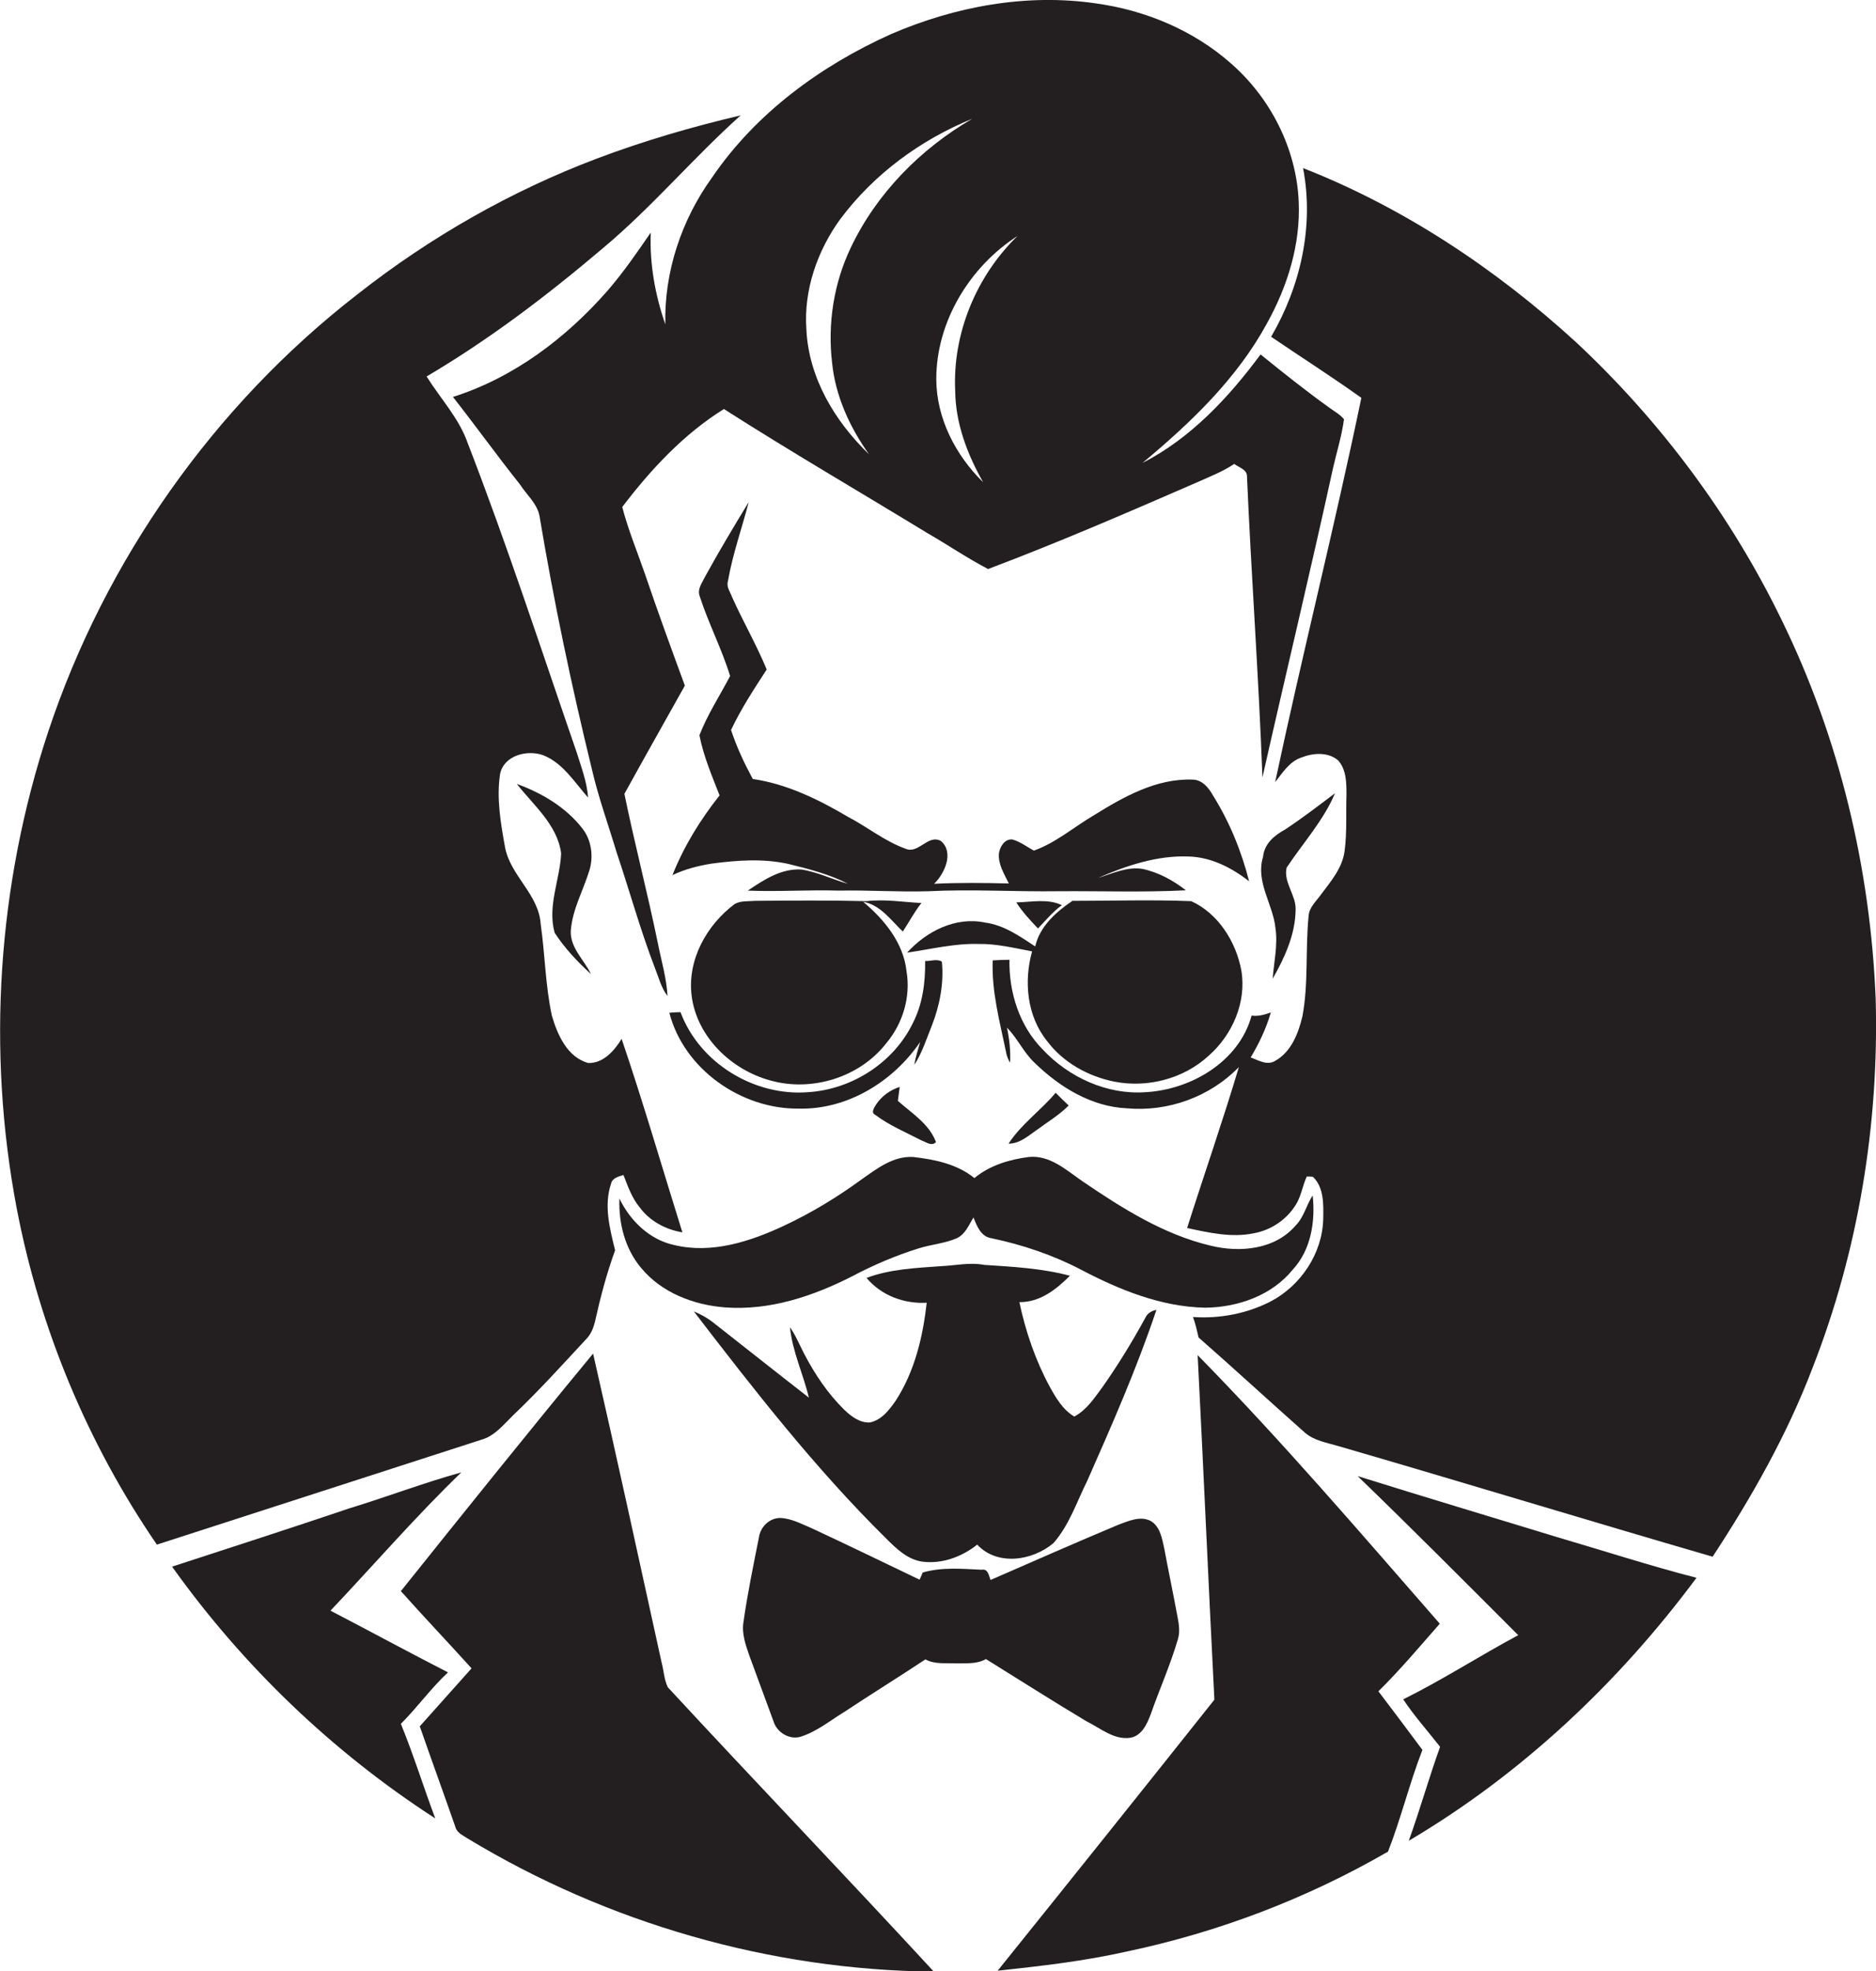
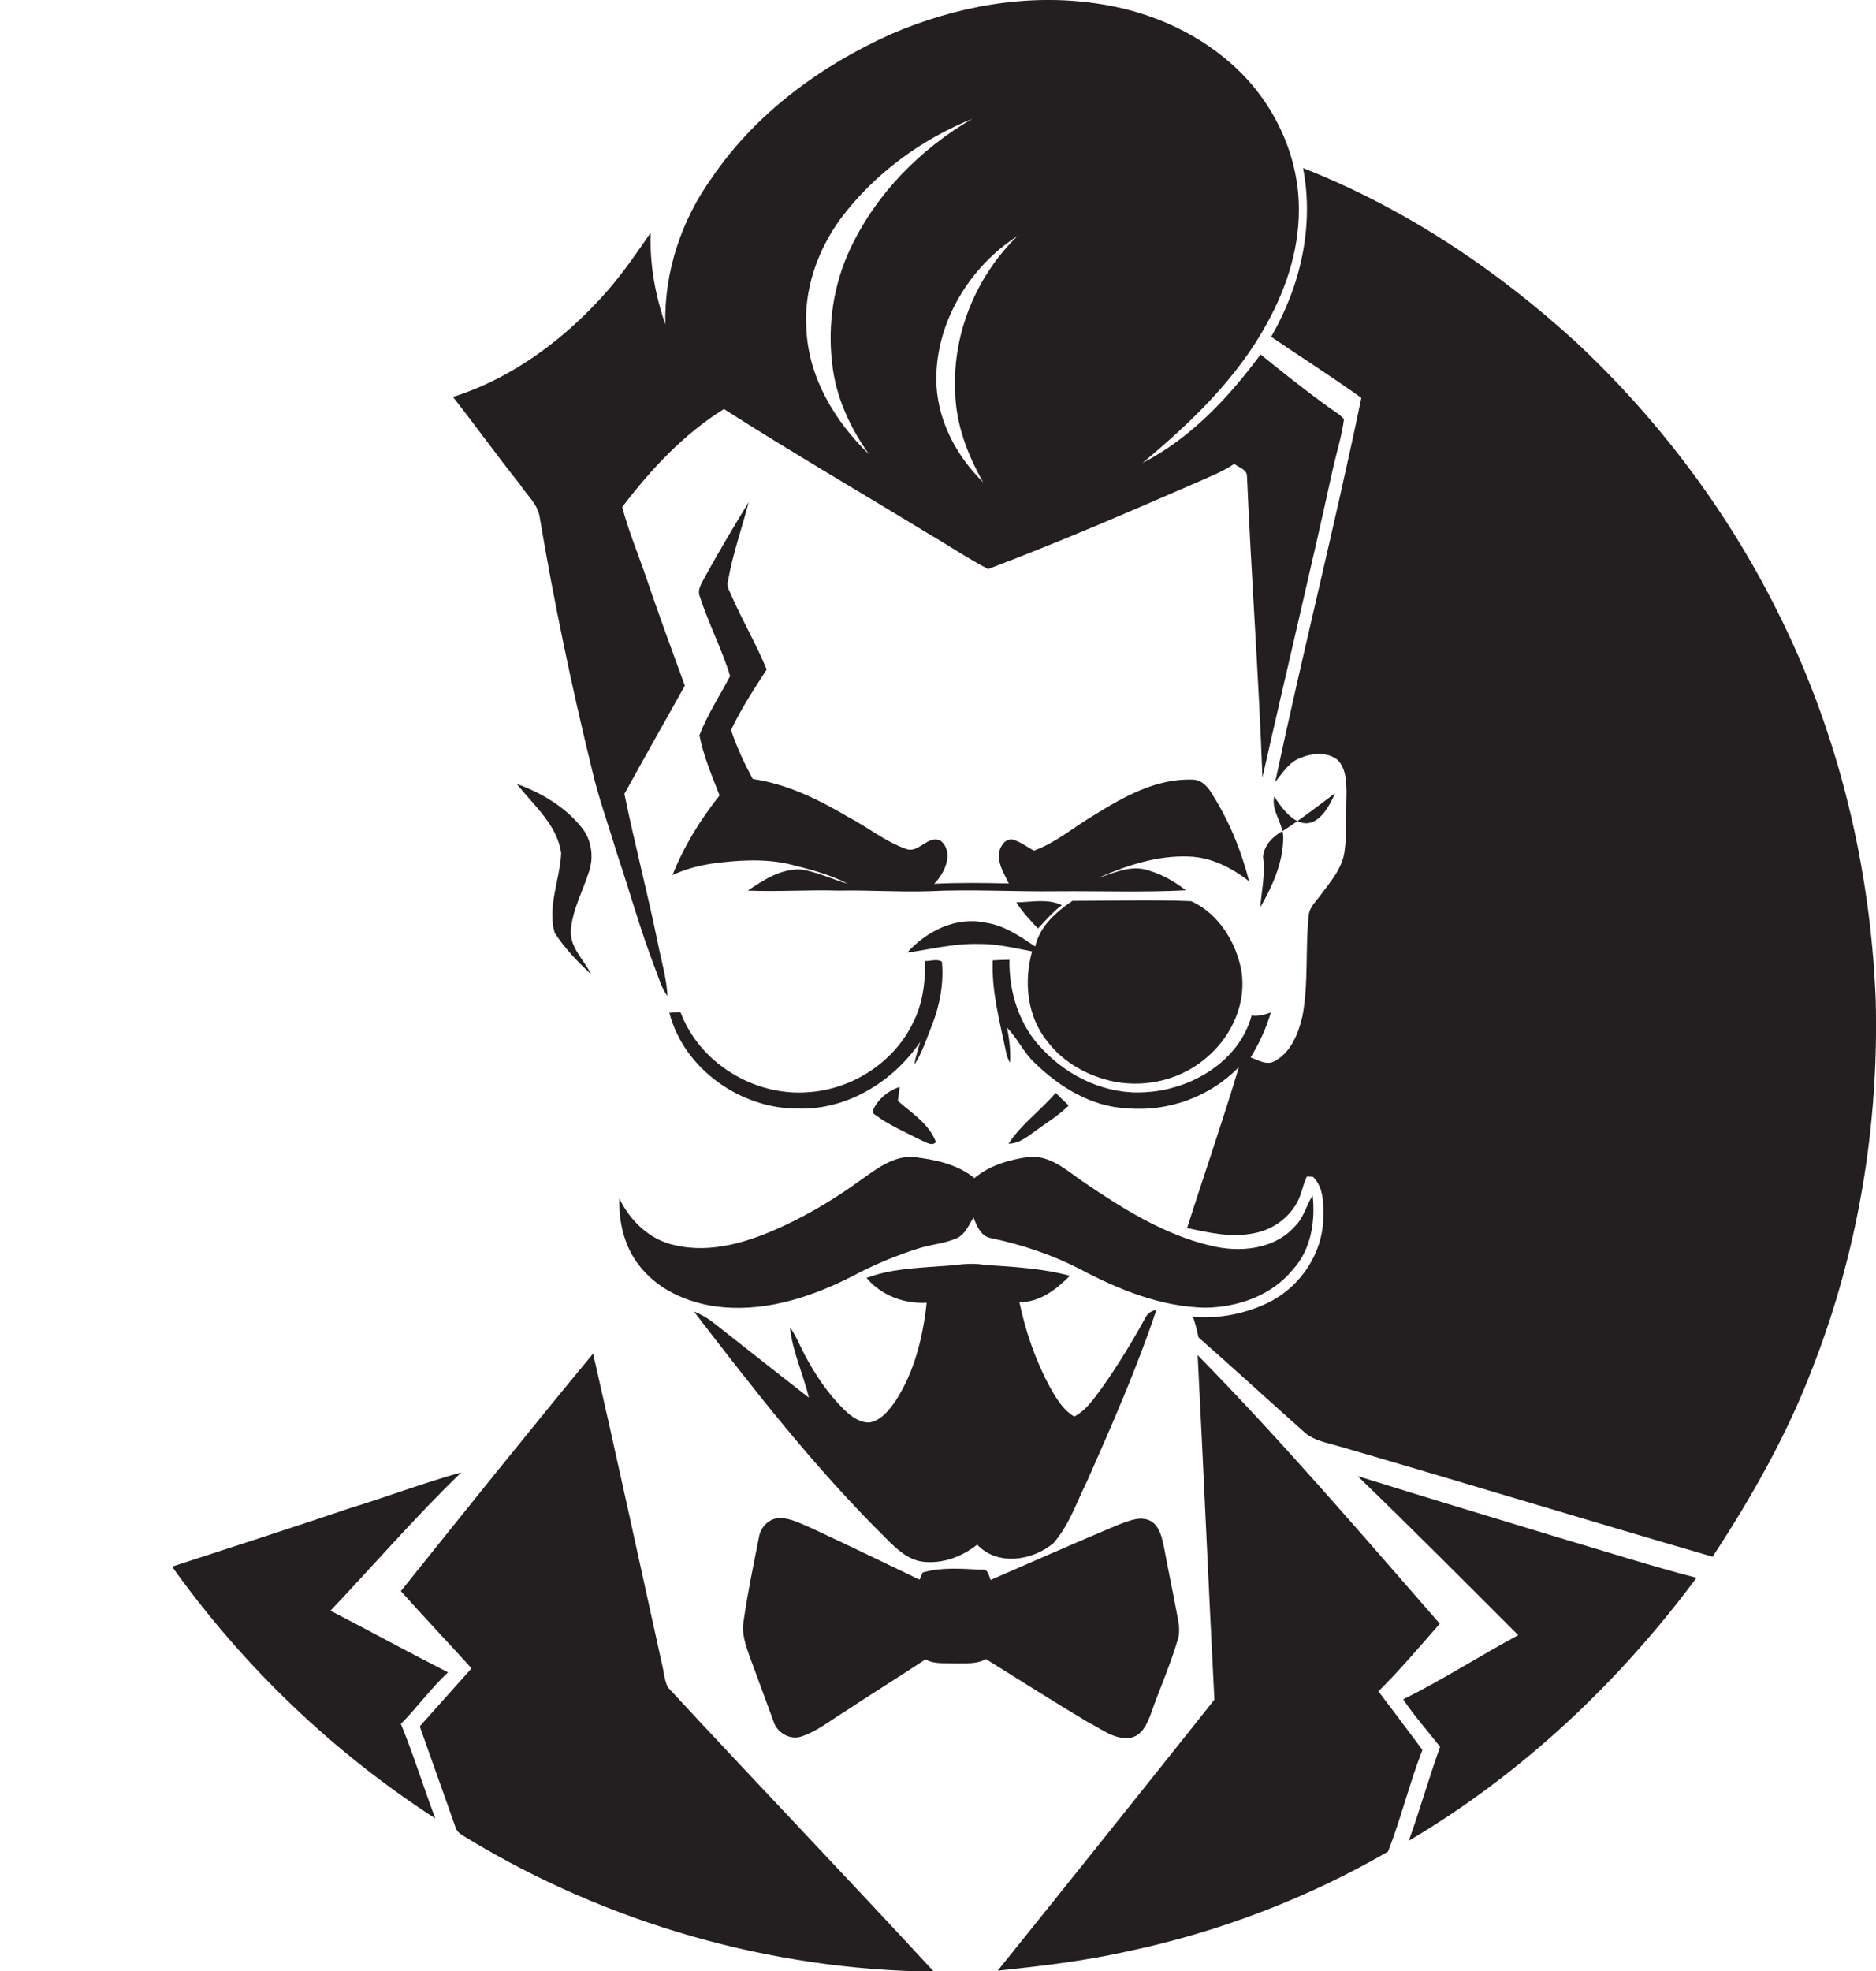
<svg xmlns="http://www.w3.org/2000/svg" version="1.1" id="Layer_1" x="0px" y="0px" viewBox="0 0 605.1 635.7" enable-background="new 0 0 605.1 635.7" xml:space="preserve">
  <g>
    <path fill="#231F20" d="M214.6,104.6c-3.3-9.5-5.1-19.5-4.7-29.6c-4.4,6.4-8.8,12.8-13.9,18.7c-13.4,15.3-30.3,28.1-49.9,34.3   c7.3,9.3,14.2,18.9,21.6,28.2c2.1,3.3,5.5,6.1,6.3,10.1c4.6,27.5,10.3,54.7,16.9,81.7c2.1,9.1,5.3,17.9,8,26.9   c4.2,12.5,7.7,25.2,12.4,37.4c1.2,3,2,6.3,4,8.9c-0.3-5.8-2-11.4-3.1-17c-3.3-16.1-7.5-32.1-10.8-48.2c6.4-11.6,13-23.3,19.5-34.9   c-4.4-12-8.8-24-12.9-36.1c-2.5-7.2-5.4-14.2-7.3-21.5c9.2-12.1,19.8-23.5,32.8-31.6c21.6,13.8,43.8,26.7,65.6,40   c6.6,3.8,12.9,8.1,19.6,11.6c22.8-8.6,45.2-18.3,67.5-28c4-1.8,8.2-3.4,11.9-5.9c1.4,1.1,3.9,1.7,4.1,3.7c1.4,32.5,3.8,64.9,5,97.4   c7.5-33.3,15.5-66.5,22.8-99.9c1.2-5.2,2.8-10.3,3.5-15.6c-1.2-1.5-2.9-2.4-4.4-3.5c-7.7-5.5-15.1-11.4-22.5-17.4   c-10.3,13.9-22.5,27-38.1,35c15.5-12.9,30.5-27.2,40.2-45.1c6.6-11.9,10.8-25.4,10.2-39.1c-0.7-17-9-33.4-21.8-44.6   C385,9.8,369.5,3.3,353.5,1.1c-22.4-3.3-45.5,1-66.1,9.9c-22.7,10.2-43.6,25.5-57.7,46.2C219.8,70.9,214.2,87.7,214.6,104.6z    M328.2,76.1c-13.3,12.9-21,31.5-20.1,50c0.1,10.4,3.9,20.4,9,29.4c-8.9-8.7-15.1-20.7-15.1-33.3C302,103.7,312.8,86,328.2,76.1z    M271,70.7c10.8-14.5,25.9-25.6,42.6-32.4c-16.7,9.7-30.9,24.1-39.2,41.6c-5.5,11.5-7.5,24.6-6,37.2c1.1,10.7,5.7,20.7,11.9,29.4   c-11-10.6-19.5-24.7-20.2-40.3C259.2,93.6,263.6,80.9,271,70.7z" />
-     <path fill="#231F20" d="M165.6,456.3c8.2-7.8,15.8-16.2,23.5-24.5c1.6-1.6,2.4-3.8,2.9-6c1.7-7.6,3.7-15.2,6.4-22.6   c-1.7-7-3.7-14.4-1.3-21.5c0.4-1.9,2.5-2.3,4-2.8c1.4,3.6,2.7,7.4,5.2,10.4c3.3,4.5,8.4,7.2,13.8,8.1   c-6.5-20.8-12.6-41.8-19.6-62.4c-2.3,3.8-5.9,7.9-10.7,7.8c-6.8-1.8-10-9.1-11.8-15.3c-2.1-9.7-2.2-19.7-3.6-29.5   c-0.6-9.6-9.8-15.6-11.5-24.8c-1.4-7.7-2.8-15.8-1.6-23.6c1.2-6,8.7-7.9,13.8-6.1c6.5,2.5,10.2,8.8,14.6,13.7   c-0.4-5.1-2.2-9.8-3.7-14.6c-11.5-33.3-22.4-66.8-35.1-99.6c-2.8-8.1-8.8-14.4-13.3-21.6c20.2-11.9,39-26.2,56.9-41.4   c15.8-13.2,29.1-29.1,44.4-42.8c-15.7,3.7-31.2,8.2-46.3,13.9c-27.8,10.5-53.9,25.4-77.3,43.8c-46.2,35.8-81.4,85.7-99.8,141.2   C-0.8,285.4-4.3,338.8,5.4,389.7c7.4,38.7,22.9,75.9,45.2,108.4c35.1-11.3,70.1-22.7,105.2-34C159.8,462.8,162.6,459.2,165.6,456.3   z" />
    <path fill="#231F20" d="M605,322.2C603.3,280,593.3,238,574.7,200c-16.3-33.6-39-64.1-66.3-89.6c-25.8-23.6-55.5-43.4-88.1-56.2   c3.6,18.7-0.8,38.1-10.3,54.4c9.7,6.6,19.6,12.9,29.1,19.7c-8.6,41.4-19,82.5-27.8,123.9c2.4-3,4.6-6.6,8.4-7.9   c3.8-1.5,8.6-1.9,11.9,0.9c2.7,3,2.7,7.3,2.7,11.1c-0.2,6,0.2,12.1-0.6,18.1c-0.7,5.6-4.6,10-7.8,14.3c-1.5,2.1-3.6,3.9-3.8,6.6   c-1.1,10.8,0,21.7-2,32.4c-1.3,5.5-3.6,11.5-8.8,14.4c-2.6,1.6-5.4-0.2-7.9-1.1c2.7-4.5,5-9.3,6.5-14.5c-2,0.7-4,1.3-6.2,1   c-4,14.8-19.5,23.9-34.2,24.7c-12.4,0.9-24.8-4.8-33.2-13.8c-7.5-7.6-10.9-18.4-10.7-28.9c-1.8,0-3.6,0.1-5.4,0.2   c-0.4,10.1,2.3,19.8,4.3,29.6c0.2,1.2,0.7,2.4,1.3,3.4c0.2-3.8-0.2-7.6-1-11.3c3.4,3.4,5.4,8.1,9,11.4c8,7.8,18.3,14.1,29.7,14.6   c13.2,1.2,26.8-3.7,36.1-13.3c-5.2,17.4-11.2,34.6-16.7,51.9c7,1.5,14.3,3.2,21.5,1.7c5.5-1,10.5-4.3,13.5-9.1   c1.8-2.8,2.2-6.2,3.6-9.2c0.5,0,1.5,0,2,0.1c3.6,3.5,3.4,9,3.3,13.7c-0.3,11-7.2,21.3-16.8,26.4c-7.7,4-16.6,5.7-25.2,5.1   c0.8,2.2,1.3,4.4,1.8,6.6c11.5,10.1,22.8,20.5,34.3,30.7c3,2.6,7,3.2,10.7,4.3c40.3,11.7,80.5,24,120.8,35.7   c12.6-19.2,24-39.3,32.2-60.8C599.4,403.4,606.1,362.7,605,322.2z" />
    <path fill="#231F20" d="M391.3,256.6c-1.4-2.5-3.5-5.2-6.7-5.2c-11.6-0.4-22.1,5.5-31.6,11.4c-6.5,3.8-12.3,8.9-19.5,11.5   c-2.3-1.2-4.4-2.9-7-3.6c-2.5-0.2-4,2.4-4.3,4.5c-0.3,3.5,1.7,6.6,3.2,9.7c-8-0.2-16-0.3-24.1,0.1c3.4-3.3,6.5-10.1,2.2-13.8   c-4.2-2.3-7.2,4.3-11.4,2.5c-6.7-2.4-12.3-7-18.6-10.3c-9.5-5.6-19.7-10.6-30.7-12.2c-2.7-5-5.2-10.3-7-15.8   c3.2-6.8,7.4-13.2,11.5-19.5c-3.3-8-7.6-15.4-11.1-23.2c-0.6-1.7-2-3.4-1.4-5.3c1.5-8.7,4.5-17,6.7-25.5   c-4.8,7.9-9.6,15.9-14.1,24.1c-0.9,1.9-2.6,4-1.7,6.3c2.8,8.7,7.1,16.9,9.8,25.7c-3.3,6.3-7.3,12.4-9.9,19.1c1.3,6.7,4,13,6.5,19.4   c-6.2,7.8-11.5,16.4-15.2,25.7c4-1.9,8.3-3,12.6-3.7c8.2-1.1,16.7-1.7,24.8,0.1c6.5,1.6,13.2,3.3,19.2,6.4c-5-1.4-9.8-3.8-15-4.6   c-6.5-0.4-12.1,3.3-17.3,6.8c9.8,0.4,19.5-0.3,29.3,0c9.7-0.2,19.3,0.5,29,0.2c14-0.7,28,0.2,42,0c13.7-0.1,27.3,0.4,41-0.3   c-4.1-3.2-8.8-5.8-14-6.9c-5-0.8-9.7,1.5-14.3,2.9c9.2-4,19.1-7.3,29.2-6.9c7.2,0.2,13.9,3.6,19.5,8   C400.4,274.4,396.6,265.1,391.3,256.6z" />
    <path fill="#231F20" d="M187.8,267.1c-5.3-6.8-13.1-11.4-21.1-14.3c5.4,6.9,13.1,13.2,14.3,22.4c-0.4,8.5-4.5,17-2.1,25.6   c3.2,4.9,7.3,9.3,11.7,13.3c-2.2-4.6-6.7-8.4-6.5-13.9c0.5-6.9,4-13,6-19.5C191.5,276.2,190.8,270.9,187.8,267.1z" />
-     <path fill="#231F20" d="M430.6,255.8c-5.3,4-10.5,8-16.1,11.7c-3.5,1.9-6.7,4.6-7.1,8.8c-2.5,8.1,3.2,15.2,4,23   c0.8,5.5-0.5,10.9-0.9,16.3c3.9-6.8,7.3-14.3,7.4-22.2c0.2-4.7-4-8.9-2.9-13.6C420.3,271.8,426.9,264.6,430.6,255.8z" />
-     <path fill="#231F20" d="M291.2,300.4c2-3,3.7-6.3,6-9.2c-5.9-0.3-11.8-1.3-17.7-0.6c-12-0.3-23.9-0.2-35.9-0.1   c-2.2,0.2-4.6-0.1-6.6,1c-9.1,6.8-15.4,18.1-13.9,29.7c1.7,13.2,12.8,23.8,25.3,27.2c13.3,3.8,28.8-0.9,37.4-11.9   c5.4-6.4,8-15,6.6-23.3c-1-9.2-7.2-16.7-14-22.4C284,291.8,287.4,296.8,291.2,300.4z" />
+     <path fill="#231F20" d="M430.6,255.8c-5.3,4-10.5,8-16.1,11.7c-3.5,1.9-6.7,4.6-7.1,8.8c0.8,5.5-0.5,10.9-0.9,16.3c3.9-6.8,7.3-14.3,7.4-22.2c0.2-4.7-4-8.9-2.9-13.6C420.3,271.8,426.9,264.6,430.6,255.8z" />
    <path fill="#231F20" d="M337.8,335.8c5.2,6.9,13.2,11.3,21.6,13c10.7,2.1,22.4-0.9,30.5-8.4c7.6-6.7,12.2-17.2,10.5-27.4   c-1.7-9.3-7.5-18.5-16.2-22.4c-12.7-0.5-25.5-0.1-38.3-0.1c-5.3,3.6-10.5,8.2-12,14.7c-5-3.3-10.1-6.9-16.2-7.7   c-9.4-2-18.9,2.8-25.1,9.7c7.6-1.1,15.2-3,22.9-2.8c5.9-0.1,11.6,1.3,17.4,2.4C330.2,316.4,331.2,327.7,337.8,335.8z" />
    <path fill="#231F20" d="M342.5,291.9c-4.5-2.2-9.8-1-14.7-0.9c2,3.1,4.5,5.8,7,8.4C337.3,296.8,339.6,294,342.5,291.9z" />
    <path fill="#231F20" d="M215.9,326.6c4.7,18.2,23.2,31.1,41.7,30.9c15.7,0.4,30.5-8.7,39.2-21.5c-0.7,2.5-1.5,4.9-1.9,7.4   c2.5-3.8,3.9-8.3,5.6-12.5c2.6-6.6,4-13.8,3.3-20.8c-1.6-1-3.7-0.1-5.4-0.2c0.1,6.9-0.8,13.9-4,20.1c-6.2,12.7-19.6,21.3-33.7,22.2   c-17.4,1.4-35.1-9.4-41.2-25.8C218.2,326.4,217.1,326.5,215.9,326.6z" />
    <path fill="#231F20" d="M282.5,356.3c-0.5,0.9-1.7,2.5-0.2,3.2c4.5,3.4,9.8,5.6,14.8,8.2c1.5,0.5,3.4,2.1,4.8,0.6   c-2.2-5.9-7.8-9.3-12.3-13.3c0.2-1.5,0.4-3,0.6-4.5C287.1,351.5,284.3,353.5,282.5,356.3z" />
    <path fill="#231F20" d="M344.7,356.5c-1.4-1.3-2.8-2.7-4.2-4.1c-4.8,5.7-11.1,10.1-15.2,16.4c3.5,0,6.1-2.3,8.8-4.2   C337.6,362,341.5,359.7,344.7,356.5z" />
    <path fill="#231F20" d="M294.6,373.1c-6.5-0.4-11.8,3.8-16.8,7.3c-7.8,5.7-16.2,10.8-25,14.9c-10.9,5.1-23.3,9.1-35.3,6.2   c-8-1.7-14.3-7.9-17.7-15c-0.3,8,1.8,16.3,7.1,22.5c6.6,7.9,16.8,11.8,26.9,12.6c14.4,1.1,28.5-3.6,41.2-10.1   c6.8-3.6,13.9-6.6,21.2-8.9c4.1-1.3,8.5-1.6,12.4-3.3c2.8-1.3,3.9-4.3,5.4-6.7c1.1,2.8,2.4,6.2,5.8,6.7c10,2.1,19.8,5.4,28.8,10.1   c12.4,6.5,25.8,12,40.1,12.3c10.5-0.1,21.5-3.9,28.3-12.3c5.9-6.4,7.3-15.6,6.4-23.9c-2,3-2.8,7-5.5,9.7c-6.7,7.8-18,8.8-27.4,6.5   c-15.2-3.6-28.6-12.1-41.4-20.8c-5.2-3.6-10.5-8.5-17.3-7.8c-6.2,0.8-12.6,2.7-17.5,6.8C308.6,375.3,301.4,373.9,294.6,373.1z" />
    <path fill="#231F20" d="M223.8,422.9c19.5,25.4,39.2,50.7,62,73.2c3.3,3.3,7,6.9,11.8,7.5c6.3,0.8,12.7-1.6,17.6-5.5   c6.5,7,17.9,5.2,24.6-0.5c5.1-5.8,7.5-13.3,10.9-20.1c8-18.1,16-36.3,22.3-55.1c-1.6,0.3-2.9,1.1-3.6,2.6   c-4.2,7.7-8.8,15.2-13.8,22.3c-2.6,3.5-5.1,7.4-9.1,9.5c-3.7-2.2-5.9-6-7.9-9.6c-4.6-8.5-7.8-17.8-9.8-27.3   c6.6,0.1,11.9-4.1,16.3-8.5c-9-2.4-18.3-2.9-27.6-3.5c-4.6-0.9-9.3,0.2-13.9,0.4c-8.1,0.6-16.4,0.9-24.1,3.8   c4.8,5.7,12.1,8.4,19.4,8c-1.2,11-3.9,22.2-10,31.6c-2.1,3-4.5,6.2-8.3,7c-3.3,0.2-6.1-2-8.3-4.1c-5.3-5.2-9.5-11.5-12.9-18   c-1.5-2.9-2.7-5.9-4.6-8.6c0.8,7.9,4.3,15.1,6.1,22.7c-10.3-8-20.5-16.1-30.7-24.1C228.2,425,226,423.8,223.8,422.9z" />
    <path fill="#231F20" d="M213.4,536.1c-7.3-33.2-14.5-66.4-22.1-99.6c-20.9,25.3-41.5,51-62,76.6c7.5,8.4,15.3,16.6,22.8,24.9   c-5.6,6.2-11.1,12.5-16.7,18.7c3.8,10.9,7.7,21.6,11.5,32.5c0.5,1.9,2.5,2.7,4,3.7c45.1,27.3,97.6,42.4,150.3,42.9   c-28.4-30.8-57.4-61-85.8-91.7C214.2,541.6,214.1,538.7,213.4,536.1z" />
    <path fill="#231F20" d="M444.6,545.4c7-6.9,13.3-14.4,19.8-21.8c-25.6-29.3-50.9-58.9-78.1-86.6c1.9,37,3.5,74.1,5.4,111.1   c-23.2,29.2-46.5,58.3-69.9,87.4c14-1.5,28-3.1,41.7-6.2c29.5-6.2,58.1-17.1,84.2-32.2c4.2-10.7,6.9-22,11.1-32.8   C454.1,558,449.4,551.7,444.6,545.4z" />
    <path fill="#231F20" d="M144.5,539.3c-12.7-6.5-25.2-13.3-37.9-19.9c14.1-14.9,27.5-30.4,42.2-44.6c-12.2,3.4-24,7.9-36.1,11.6   c-19,6.4-38.1,12.6-57.2,18.8c22.9,32.1,51.8,59.8,84.9,81.2c-3.8-10.1-7-20.5-11.1-30.5C134.6,550.6,139,544.4,144.5,539.3z" />
    <path fill="#231F20" d="M437.9,476c17.5,16.9,34.6,34.1,51.8,51.3c-12.5,6.7-24.4,14.4-37.1,20.7c3.6,5.4,7.9,10.2,11.9,15.3   c-3.6,10-6.5,20.3-10.1,30.3c36.4-21.5,67.7-51,92.8-84.8c-15.1-3.9-29.9-8.7-44.9-13.1C480.7,489.1,459.3,482.7,437.9,476z" />
    <path fill="#231F20" d="M364.5,560.4c3.8-0.6,5.5-4.5,6.7-7.7c2.8-8,6.3-15.8,8.7-24c0.9-2.8,0.2-5.7-0.3-8.4   c-1.3-7-2.8-14.1-4.1-21.1c-0.7-3.1-1.3-6.9-4.3-8.7c-3.4-1.8-7.2,0-10.5,1.2c-13.8,5.8-27.5,11.8-41.2,17.8   c-0.6-1.5-0.8-3.7-2.9-3.3c-6.3-0.3-12.8-0.9-19,0.9c-0.2,0.6-0.7,1.7-1,2.3c-11.5-5.5-23-11.1-34.6-16.5   c-3.4-1.4-6.7-3.3-10.5-3.4c-3.4,0.1-6.2,2.9-6.7,6.2c-1.8,9.1-3.7,18.2-5,27.4c-0.6,3.7,0.7,7.3,1.9,10.8   c2.6,7.1,5.2,14.2,7.8,21.2c1.1,3.6,5.2,6.1,8.9,4.9c5.2-1.7,9.4-5.2,14-8c8.6-5.7,17.5-11.2,26.1-16.9c3,1.7,6.6,1.1,9.9,1.3   c3.2-0.1,6.7,0.3,9.6-1.4c10.8,6.7,21.6,13.6,32.5,20.1C355.1,557.4,359.3,561.1,364.5,560.4z" />
  </g>
</svg>